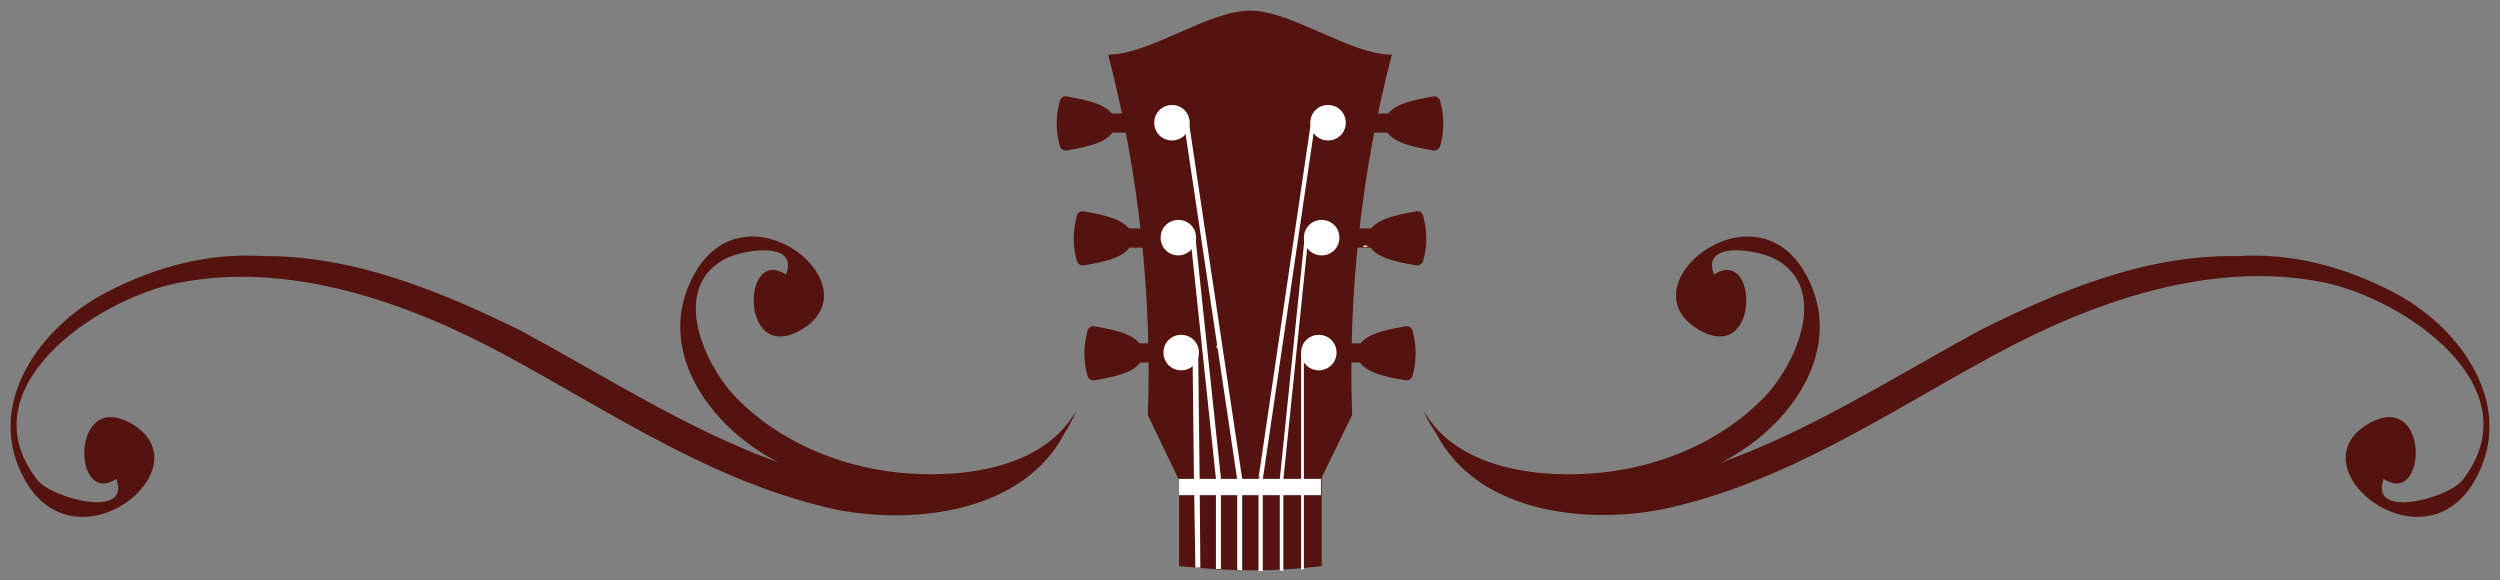
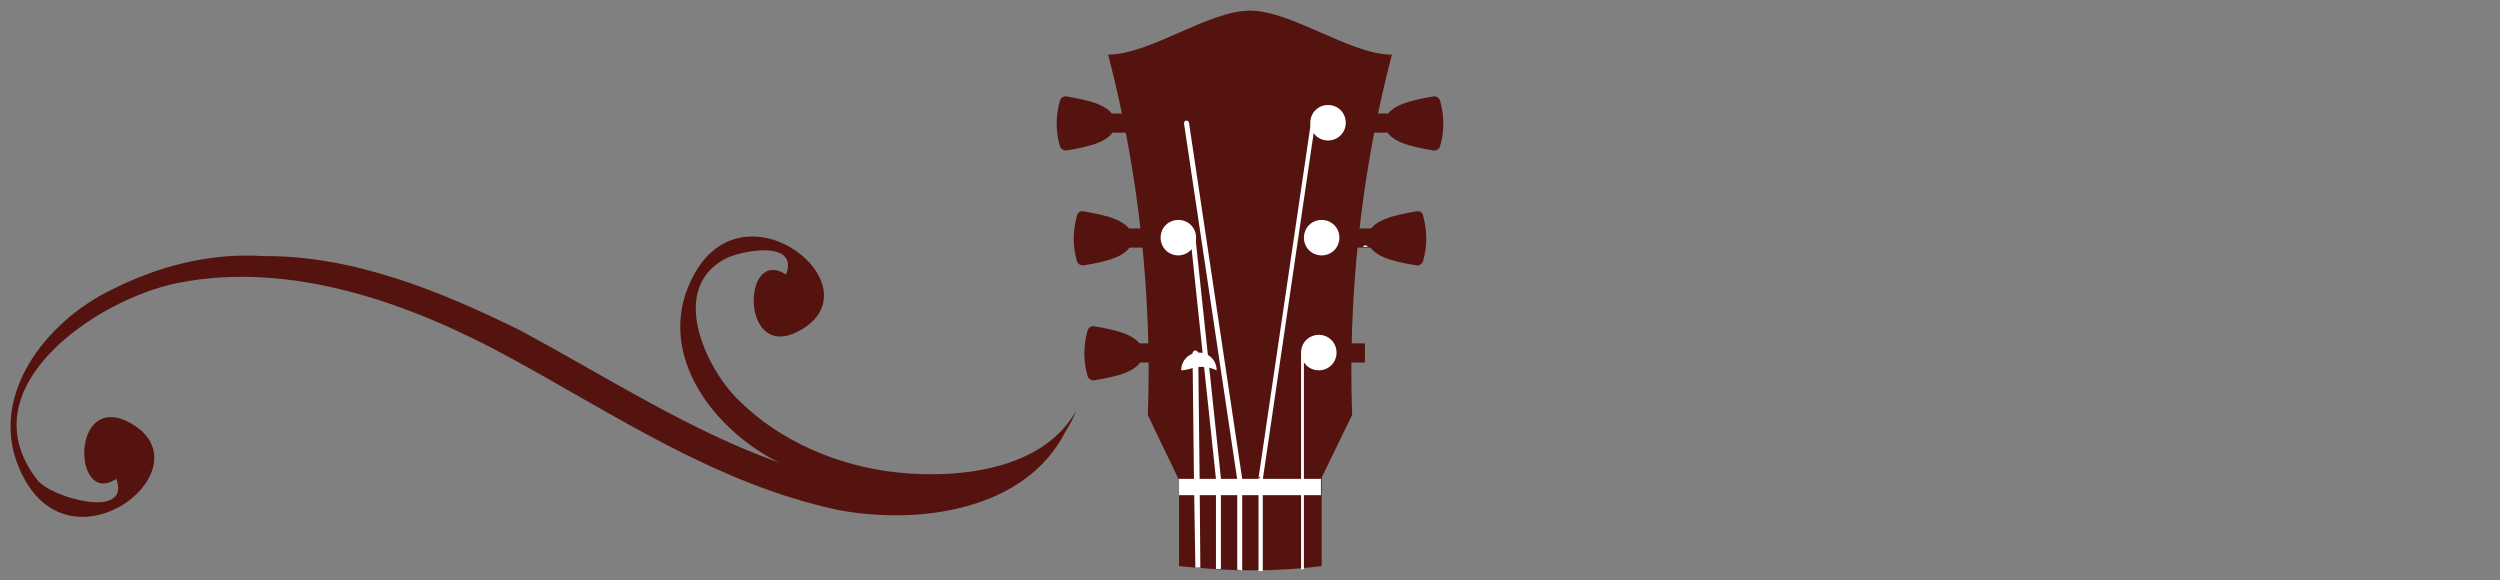
<svg xmlns="http://www.w3.org/2000/svg" version="1.1" id="Ebene_1" x="0px" y="0px" viewBox="0 0 352.4 81.8" enable-background="new 0 0 352.4 81.8" xml:space="preserve">
  <rect x="0" y="0" width="352.4" height="81.8" fill="#808080" stroke="none" />
  <g>
    <path fill="#54130E" d="M190.6,58.5c-0.6-16.4,1.2-34,5.6-50.8c-5.9,0-14.1-6.2-20-6.2c-5.9,0-14.1,6.2-20,6.2   c4.4,16.8,6.2,34.4,5.6,50.8c1.4,3,2.9,6,4.3,9c6.7,0,13.4,0,20.1,0C187.7,64.5,189.1,61.5,190.6,58.5L190.6,58.5z" />
    <path fill="#54130E" d="M166.2,56.9h20.1v22.9c-6.8,0.8-12.3,0.8-20.1,0V56.9L166.2,56.9z" />
    <path fill="#FFFFFF" d="M168.5,80l-0.2-12.5l0,0l-0.2-17.7c0-0.2,0.2-0.4,0.4-0.4c0.2,0,0.4,0.2,0.4,0.4l0.2,17.7l0,0l0.1,12.5   H168.5L168.5,80z" />
    <path fill="#FFFFFF" d="M171.4,80.2V67.5l-3.6-34c0-0.2,0.1-0.4,0.3-0.4c0.2,0,0.4,0.1,0.4,0.3l3.6,34c0,0,0,0,0,0.1v12.7   L171.4,80.2L171.4,80.2z" />
    <path fill="#FFFFFF" d="M174.4,80.3V67.6l-7.5-50.2c0-0.2,0.1-0.4,0.3-0.4c0.2,0,0.4,0.1,0.4,0.3l7.5,50.2c0,0,0,0.1,0,0.1v12.8   L174.4,80.3L174.4,80.3z" />
    <path fill="#FFFFFF" d="M177.4,72.7v-5.2c0,0,0,0,0-0.1l7.4-50.2c0-0.2,0.2-0.3,0.3-0.3c0.2,0,0.3,0.2,0.3,0.3L178,67.6v12.9   l-0.6,0V72.7L177.4,72.7z M177.4,67.5l0.3-0.3C177.5,67.2,177.4,67.3,177.4,67.5L177.4,67.5z" />
-     <path fill="#FFFFFF" d="M180.4,80.4V67.5c0,0,0,0,0,0l3.5-34c0-0.1,0.1-0.2,0.3-0.2c0.1,0,0.2,0.1,0.2,0.3l-3.5,34v12.9L180.4,80.4   L180.4,80.4z" />
    <path fill="#FFFFFF" d="M183.4,80.3V67.5h0l0-17.8c0-0.1,0.1-0.2,0.2-0.2c0.1,0,0.2,0.1,0.2,0.2l0,17.8h0v12.7L183.4,80.3   L183.4,80.3z" />
    <polygon fill="#54130E" points="160,48.4 164.2,48.4 164.2,51.1 160,51.1 160,48.4  " />
    <path fill="#54130E" d="M154.3,46c2.8,0.5,6.8,1.2,6.8,3.8c0,2.6-3.9,3.3-6.8,3.8c-0.4,0.1-0.9-0.2-1-0.6c-0.6-2.1-0.6-4.2,0-6.4   C153.4,46.2,153.8,45.9,154.3,46L154.3,46z" />
    <polygon fill="#54130E" points="192.4,48.4 188.2,48.4 188.2,51.1 192.4,51.1 192.4,48.4  " />
-     <path fill="#54130E" d="M198.1,46c-2.8,0.5-6.8,1.2-6.8,3.8c0,2.6,3.9,3.3,6.8,3.8c0.4,0.1,0.9-0.2,1-0.6c0.6-2.1,0.6-4.2,0-6.4   C199,46.2,198.6,45.9,198.1,46L198.1,46z" />
    <polygon fill="#54130E" points="158.6,32.2 162.7,32.2 162.7,34.9 158.6,34.9 158.6,32.2  " />
    <path fill="#54130E" d="M152.8,29.8c2.8,0.5,6.8,1.2,6.8,3.8c0,2.6-3.9,3.3-6.8,3.8c-0.4,0.1-0.9-0.2-1-0.6c-0.6-2.1-0.6-4.2,0-6.4   C151.9,29.9,152.4,29.7,152.8,29.8L152.8,29.8z" />
    <polygon fill="#54130E" points="193.9,32.2 189.7,32.2 189.7,34.9 193.9,34.9 193.9,32.2  " />
    <path fill="#54130E" d="M199.6,29.8c-2.8,0.5-6.8,1.2-6.8,3.8c0,2.6,3.9,3.3,6.8,3.8c0.4,0.1,0.9-0.2,1-0.6c0.6-2.1,0.6-4.2,0-6.4   C200.5,29.9,200.1,29.7,199.6,29.8L199.6,29.8z" />
    <polygon fill="#54130E" points="156.2,16 160.4,16 160.4,18.7 156.2,18.7 156.2,16  " />
    <path fill="#54130E" d="M150.4,13.6c2.8,0.5,6.8,1.2,6.8,3.8c0,2.6-3.9,3.3-6.8,3.8c-0.4,0.1-0.9-0.2-1-0.6c-0.6-2.1-0.6-4.2,0-6.4   C149.6,13.7,150,13.5,150.4,13.6L150.4,13.6z" />
    <polygon fill="#54130E" points="196.2,16 192,16 192,18.7 196.2,18.7 196.2,16  " />
    <path fill="#54130E" d="M202,13.6c-2.8,0.5-6.8,1.2-6.8,3.8c0,2.6,3.9,3.3,6.8,3.8c0.4,0.1,0.9-0.2,1-0.6c0.6-2.1,0.6-4.2,0-6.4   C202.8,13.7,202.4,13.5,202,13.6L202,13.6z" />
-     <path fill="#FFFFFF" d="M166.5,52.2c-1.4,0-2.5-1.1-2.5-2.5c0-1.4,1.1-2.5,2.5-2.5c1.4,0,2.5,1.1,2.5,2.5   C169,51.1,167.9,52.2,166.5,52.2L166.5,52.2z" />
+     <path fill="#FFFFFF" d="M166.5,52.2c0-1.4,1.1-2.5,2.5-2.5c1.4,0,2.5,1.1,2.5,2.5   C169,51.1,167.9,52.2,166.5,52.2L166.5,52.2z" />
    <path fill="#FFFFFF" d="M185.9,52.2c-1.4,0-2.5-1.1-2.5-2.5c0-1.4,1.1-2.5,2.5-2.5c1.4,0,2.5,1.1,2.5,2.5   C188.4,51.1,187.3,52.2,185.9,52.2L185.9,52.2z" />
    <path fill="#FFFFFF" d="M166.1,36c-1.4,0-2.5-1.1-2.5-2.5c0-1.4,1.1-2.5,2.5-2.5s2.5,1.1,2.5,2.5C168.6,34.9,167.4,36,166.1,36   L166.1,36z" />
    <path fill="#FFFFFF" d="M186.3,36c-1.4,0-2.5-1.1-2.5-2.5c0-1.4,1.1-2.5,2.5-2.5c1.4,0,2.5,1.1,2.5,2.5   C188.8,34.9,187.7,36,186.3,36L186.3,36z" />
-     <path fill="#FFFFFF" d="M165.2,19.8c-1.4,0-2.5-1.1-2.5-2.5c0-1.4,1.1-2.5,2.5-2.5s2.5,1.1,2.5,2.5   C167.7,18.7,166.6,19.8,165.2,19.8L165.2,19.8z" />
    <path fill="#FFFFFF" d="M187.2,19.8c-1.4,0-2.5-1.1-2.5-2.5c0-1.4,1.1-2.5,2.5-2.5c1.4,0,2.5,1.1,2.5,2.5   C189.7,18.7,188.6,19.8,187.2,19.8L187.2,19.8z" />
    <polygon fill="#FFFFFF" points="166.2,67.5 186.2,67.5 186.2,69.8 166.2,69.8 166.2,67.5  " />
    <path fill="#FFFFFF" d="M192.1,34.9L192.1,34.9c0-0.1,0.1-0.2,0.2-0.3c0.1,0,0.2,0,0.3,0c0.1,0.1,0.2,0.2,0.3,0.2H192.1L192.1,34.9   z" />
-     <path fill="#FFFFFF" d="M171.9,48.9c1,1-1.2-0.1-0.2-0.2C172,48.7,171.8,48.8,171.9,48.9L171.9,48.9z" />
    <path fill="#FFFFFF" d="M165.4,33c-0.4,0.2-0.6-0.5-0.4-0.9c0-0.1,0.1-0.2,0.3-0.2c0.1,0,0.2,0.1,0.3,0.2   C165.7,32.3,165.8,32.9,165.4,33C165.5,33,165.4,33,165.4,33L165.4,33z" />
    <path fill="#FFFFFF" d="M155.7,60.9L155.7,60.9l0.3,0c0,0-0.1,0-0.1,0C155.8,60.9,155.7,60.9,155.7,60.9L155.7,60.9z" />
    <path fill="#54130E" d="M151.7,57.9c-4.7,8.4-16.7,9.6-25.2,8.7c-8.4-0.9-16.6-4.4-22.5-10.3c-4.6-4.6-9.6-15.4-2-19.7   c2.2-1.3,10.7-2.9,8.8,2.1c-6.3-4.1-6.5,12.8,2.1,7.8c10.6-6.1-7.5-20.9-14.9-8.1c-6.1,10.6,2,21.8,11.6,26.7c0,0,0.1,0,0.2,0.1   c-12.6-4.5-24.2-12-36.4-18.6C62.2,41.1,49.9,36,37.1,36.1c-7.7-0.5-15.1,1.5-21.9,5C5.6,46-2.5,57.2,3.6,67.8   c7.4,12.8,25.5-2,14.9-8.1c-8.6-4.9-8.3,11.9-2.1,7.8c2.1,5.8-9.1,2.7-11.1,0.2C-4.9,54.7,13.6,42.2,25,39.9   c15.9-3.2,32.7,2.8,46.5,10.3c14.8,8,29.3,18,46.7,21.7C129.5,74,144.4,72,150.1,61C150.7,60,151.3,59,151.7,57.9L151.7,57.9z    M146.5,64.7c-1.4,1.2-3,2.1-4.7,2.9C143.5,66.8,145.1,65.9,146.5,64.7L146.5,64.7z" />
-     <path fill="#54130E" d="M200.7,57.9c4.7,8.4,16.7,9.6,25.2,8.7c8.4-0.9,16.6-4.4,22.5-10.3c4.6-4.6,9.6-15.4,2-19.7   c-2.2-1.3-10.7-2.9-8.8,2.1c6.3-4.1,6.5,12.8-2.1,7.8c-10.6-6.1,7.5-20.9,14.9-8.1c6.1,10.6-2,21.8-11.6,26.7c-0.1,0-0.1,0-0.2,0.1   c12.6-4.5,24.3-12,36.4-18.6c11.2-5.6,23.4-10.7,36.3-10.5c7.7-0.5,15.1,1.5,21.9,5c9.6,4.9,17.7,16.1,11.6,26.7   c-7.4,12.8-25.5-2-14.9-8.1c8.6-4.9,8.3,11.9,2.1,7.8c-2.1,5.8,9.1,2.7,11.1,0.2c10.2-13.1-8.2-25.6-19.6-27.9   c-15.9-3.2-32.7,2.8-46.5,10.3c-14.8,8-29.3,18-46.7,21.7C222.9,74,208,72,202.4,61C201.7,60,201.1,59,200.7,57.9L200.7,57.9z    M205.9,64.7c1.4,1.2,3,2.1,4.7,2.9C208.9,66.8,207.3,65.9,205.9,64.7L205.9,64.7z" />
  </g>
</svg>